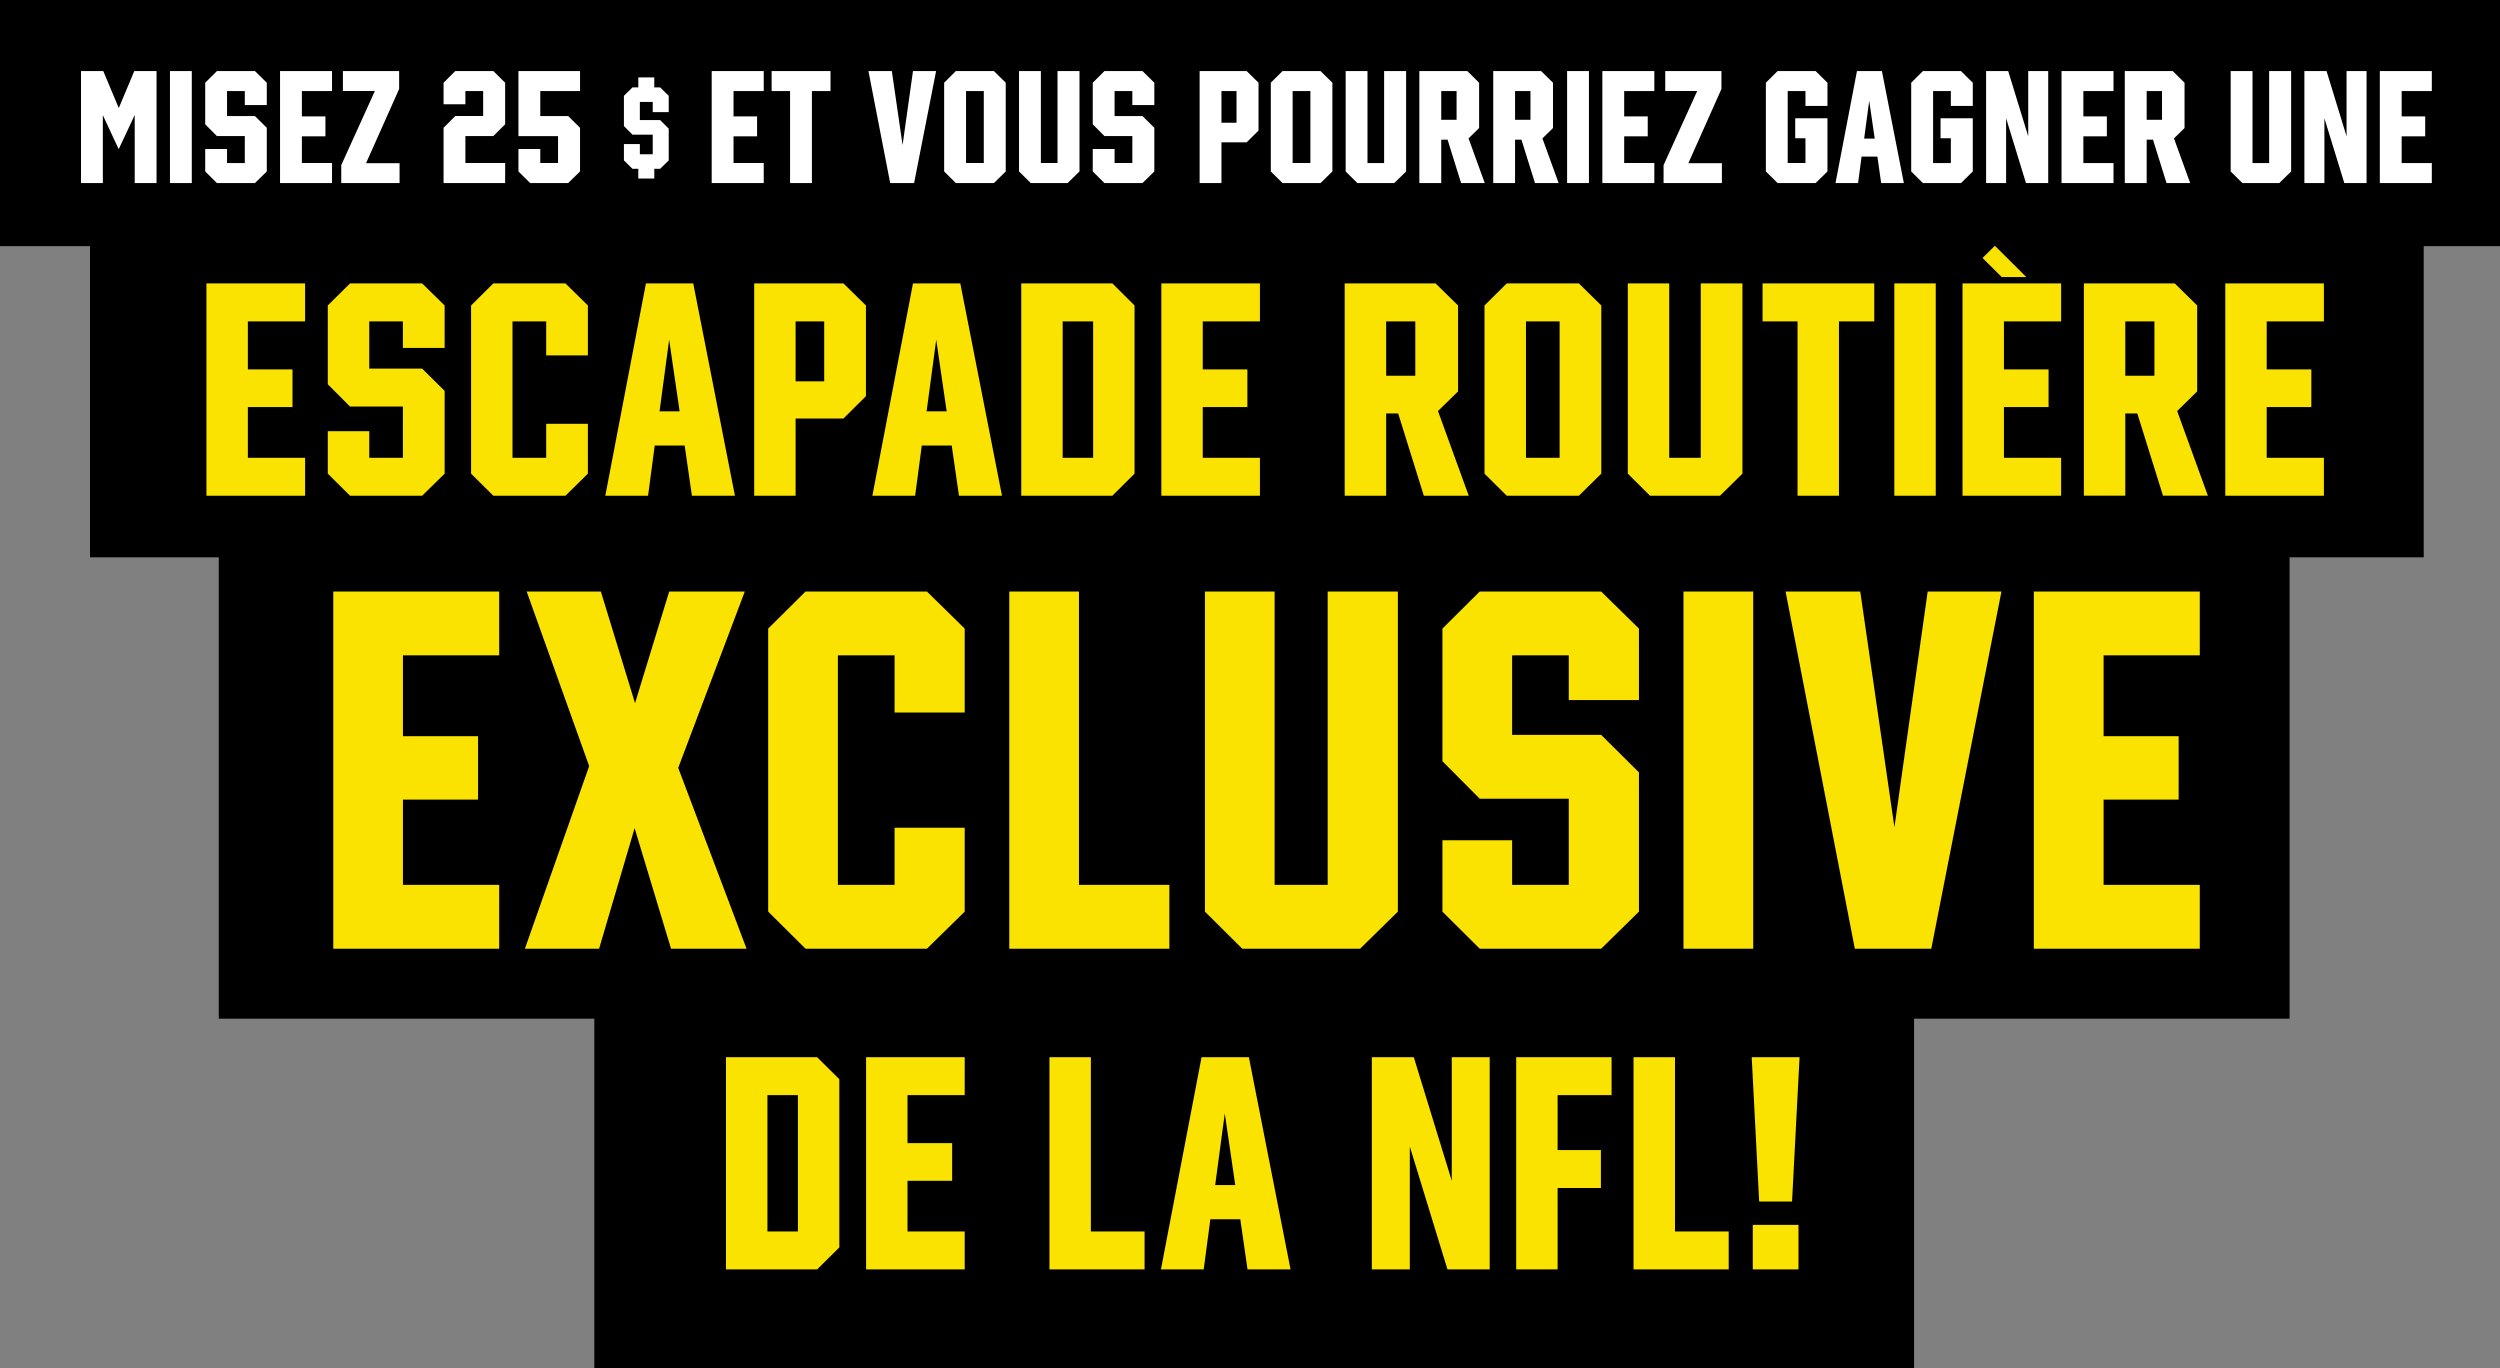
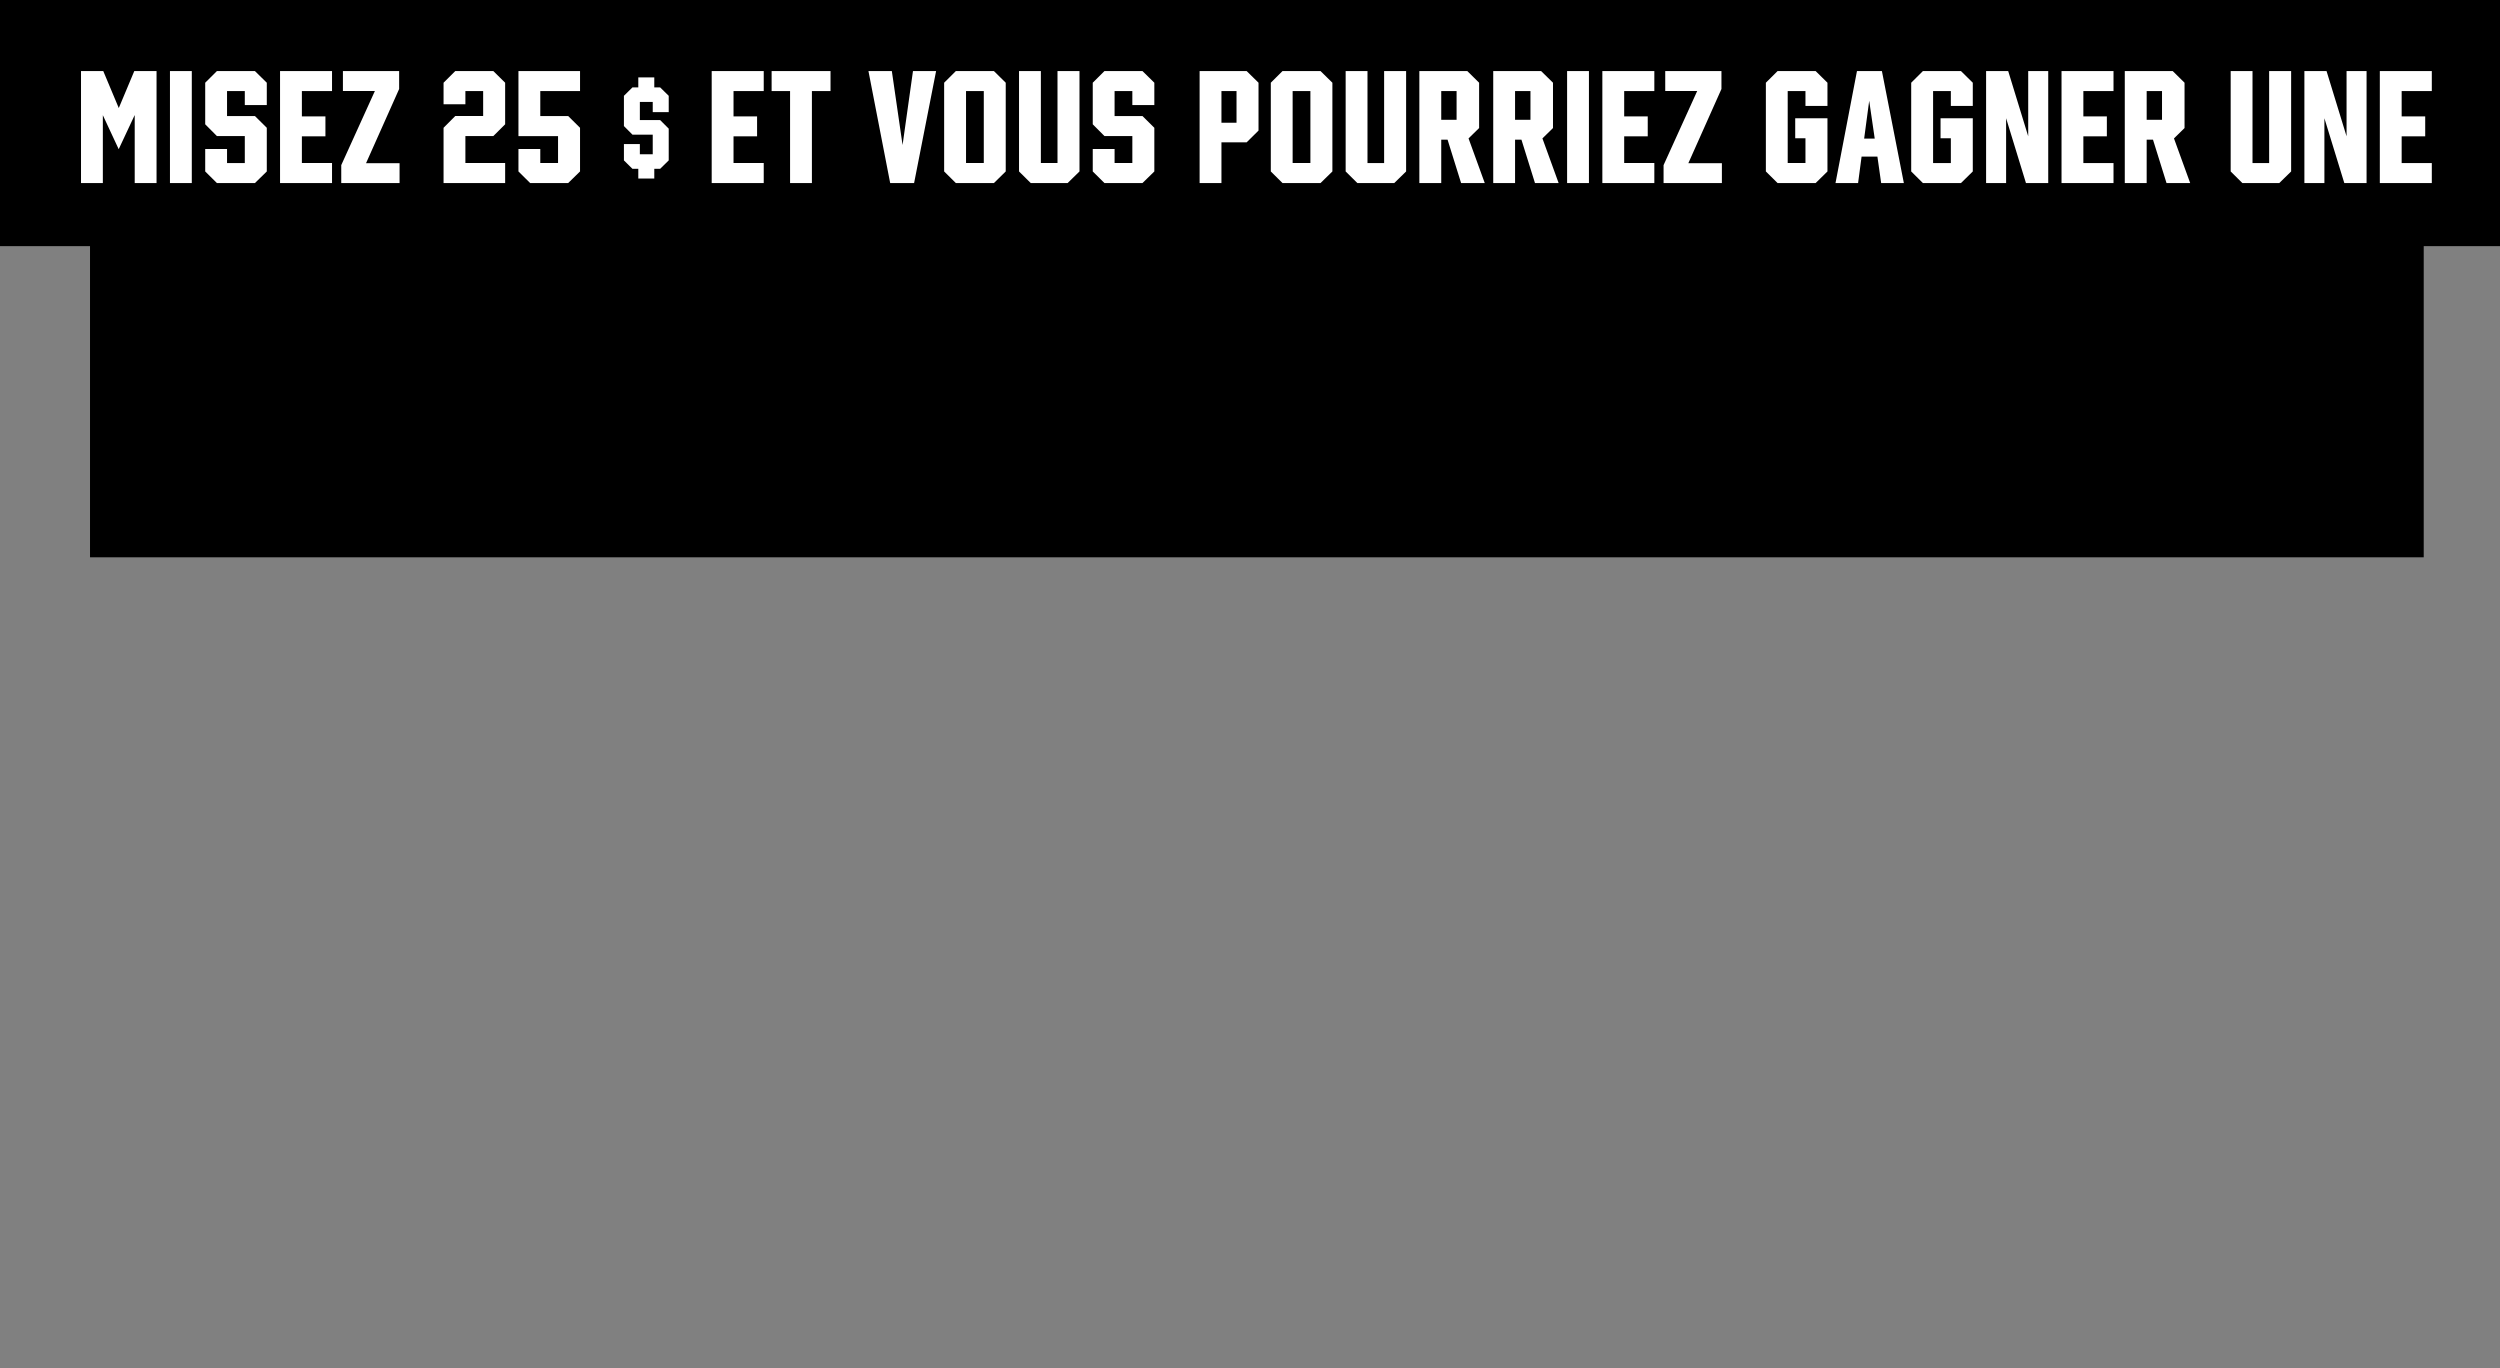
<svg xmlns="http://www.w3.org/2000/svg" width="466" height="255" viewBox="0 0 466 255">
  <rect x="0" y="0" width="466" height="255" fill="#808080" stroke="none" />
  <defs>
    <style>
      .cls-1 {
        stroke: #000;
        stroke-width: 1px;
      }

      .cls-2 {
        fill: #fae300;
      }

      .cls-2, .cls-3 {
        fill-rule: evenodd;
      }

      .cls-3 {
        fill: #fff;
      }
    </style>
  </defs>
  <g id="s28-acq-nfl-kickoff-slp-copy-main-466x255-fr">
-     <rect id="Rectangle_13_copy_7" data-name="Rectangle 13 copy 7" class="cls-1" x="111.28" y="180.38" width="245" height="75" />
-     <rect id="Rectangle_13_copy_8" data-name="Rectangle 13 copy 8" class="cls-1" x="41.28" y="95.38" width="385" height="94" />
    <rect id="Rectangle_13_copy_9" data-name="Rectangle 13 copy 9" class="cls-1" x="17.28" y="40.38" width="434" height="63" />
    <rect id="Rectangle_13_copy_4" data-name="Rectangle 13 copy 4" class="cls-1" x="0.28" y="0.38" width="466" height="45" />
-     <path id="ESCAPADE_ROUTIÈRE" data-name="ESCAPADE ROUTIÈRE" class="cls-2" d="M4414.87,1173.91v-7.08h-18.39v39.57h18.39v-7.07H4404.2v-9.45h8.32v-7.02h-8.32v-8.95h10.67Zm26.01,4.94v-7.91l-4.19-4.11h-13.45l-4.14,4.11v14.69l4.14,4.15h9.86v9.55h-6.27v-4.95h-7.73v7.91l4.14,4.11h13.45l4.19-4.11v-15.43l-4.19-4.15h-9.86v-8.8h6.27v4.94h7.78Zm26.7,14.15h-7.77v6.33h-6.28v-25.42h6.28v6.33h7.77v-9.3l-4.18-4.11h-13.45l-4.14,4.11v31.35l4.14,4.11h13.45l4.18-4.11V1193Zm19.39,13.4h8.02l-7.77-39.57h-8.82l-7.57,39.57h7.97l1.24-9.35h5.58Zm-6.03-15.73,1.79-13.35,1.95,13.35h-3.74Zm34.28-23.84h-16.64v39.57h7.72v-14.39h8.92l4.19-4.16v-16.91Zm-3.59,18.25h-5.33v-11.17h5.33v11.17Zm25.12,21.32h8.02l-7.77-39.57h-8.82l-7.57,39.57h7.97l1.24-9.35h5.58Zm-6.03-15.73,1.79-13.35,1.95,13.35h-3.74Zm34.63-23.84h-16.99v39.57h16.99l4.13-4.11v-31.35Zm-3.59,7.08v25.42h-5.68v-25.42h5.68Zm31.09,0v-7.08h-18.38v39.57h18.38v-7.07h-10.66v-9.45h8.32v-7.02h-8.32v-8.95h10.66Zm38.92,32.49-5.73-15.78,3.74-3.66v-16.02l-4.19-4.11h-16.94v39.57h7.73v-15.33h2.24l4.78,15.33h8.37Zm-15.39-32.49h5.43v10.13h-5.43v-10.13Zm35.92-7.08h-13.45l-4.14,4.11v31.35l4.14,4.11h13.45l4.18-4.11v-31.35Zm-3.59,7.08v25.42h-6.27v-25.42h6.27Zm34.08-7.08h-7.77v32.5h-5.88v-32.5h-7.72v35.46l4.14,4.11h13.05l4.18-4.11v-35.46Zm10.27,39.57h7.72v-32.49h6.58v-7.08h-20.82v7.08h6.52v32.49Zm25.76-39.57h-7.72v39.57h7.72v-39.57Zm16.89-1.18-5.87-5.84-2.3,2.28,3.59,3.56h4.58Zm6.48,8.26v-7.08h-18.38v39.57h18.38v-7.07h-10.66v-9.45h8.32v-7.02h-8.32v-8.95h10.66Zm27.36,32.49-5.73-15.78,3.73-3.66v-16.02l-4.18-4.11h-16.94v39.57h7.72v-15.33h2.24l4.79,15.33h8.37Zm-15.4-32.49h5.43v10.13h-5.43v-10.13Zm37.02,0v-7.08h-18.38v39.57h18.38v-7.07h-10.66v-9.45h8.32v-7.02h-8.32v-8.95h10.66Z" transform="translate(-4358 -1114)" />
-     <path id="EXCLUSIVE_DE_LA_NFL_" data-name="EXCLUSIVE DE LA NFL!  " class="cls-2" d="M4451.05,1236.16v-11.9h-30.93v66.58h30.93v-11.9h-17.94v-15.9h14v-11.81h-14v-15.07h17.94Zm46.11,54.68-12.74-33.71,12.41-32.87h-14.09l-6.37,20.81-6.37-20.81h-13.83l11.65,32.54-11.98,34.04h13.83l6.62-22.47,6.79,22.47h14.08Zm40.66-22.55h-13.07v10.65h-10.57v-42.78h10.57v10.66h13.07v-15.65l-7.04-6.91h-22.63l-6.96,6.91v52.76l6.96,6.91h22.63l7.04-6.91v-15.64Zm21.3,10.65v-54.68h-12.99v66.58h29.84v-11.9h-16.85Zm59.44-54.68h-13.08v54.68h-9.89v-54.68H4582.6v59.67l6.96,6.91h21.96l7.04-6.91v-59.67Zm44.94,20.23v-13.32l-7.04-6.91h-22.64l-6.95,6.91v24.72l6.95,6.99h16.6v16.06h-10.56v-8.32h-12.99v13.31l6.95,6.91h22.64l7.04-6.91v-25.96l-7.04-6.99h-16.6v-14.82h10.56v8.33h13.08Zm21.3-20.23h-13v66.58h13v-66.58Zm32.52,0-6.2,43.94-6.37-43.94h-13.92l12.91,66.58h14.25l13.08-66.58h-13.75Zm50.72,11.9v-11.9h-30.93v66.58h30.93v-11.9h-17.93v-15.9h13.99v-11.81h-13.99v-15.07h17.93Zm-257.73,74.9h-16.99v39.56h16.99l4.14-4.1v-31.36Zm-3.58,7.07v25.42h-5.68v-25.42h5.68Zm31.09,0v-7.07h-18.38v39.56h18.38v-7.07h-10.66v-9.45h8.32v-7.02h-8.32v-8.95h10.66Zm23.52,25.42v-32.49h-7.72v39.56h17.73v-7.07h-10.01Zm29.2,7.07h8.02l-7.77-39.56h-8.82l-7.57,39.56h7.97l1.24-9.35h5.58Zm-6.03-15.73,1.79-13.35,1.95,13.35h-3.74Zm44.1-23.83v23.04l-7.08-23.04h-7.82v39.56h7.08v-22.9l7.02,22.9h7.87v-39.56h-7.07Zm29.79,7.07v-7.07h-17.78v39.56h7.72v-15.18h8.07v-7.07h-8.07v-10.24h10.06Zm11.82,25.42v-32.49h-7.73v39.56h17.74v-7.07h-10.01Zm23.22-32.49h-8.92l1.39,26.9h6.13Zm-8.72,31.25v8.31h8.52v-8.31h-8.52Z" transform="translate(-4358 -1114)" />
    <path id="MISEZ_25_ET_VOUS_POURRIEZ_GAGNER_UNE_" data-name="MISEZ 25 $ ET VOUS POURRIEZ GAGNER UNE " class="cls-3" d="M4383.03,1127.25l-2.89,6.89-2.89-6.89h-4.15v20.87h4.07v-12.65l2.94,6.31h0.03l2.97-6.34v12.68h4.07v-20.87h-4.15Zm10.72,0h-4.07v20.87h4.07v-20.87Zm13.98,6.34v-4.17l-2.21-2.17h-7.09l-2.18,2.17v7.75l2.18,2.19h5.2v5.03h-3.31v-2.61h-4.07v4.18l2.18,2.16h7.09l2.21-2.16v-8.14l-2.21-2.19h-5.2v-4.65h3.31v2.61h4.1Zm12.16-2.61v-3.73h-9.69v20.87h9.69v-3.73h-5.62v-4.98h4.39v-3.71h-4.39v-4.72h5.62Zm6.34,13.44,6.17-13.83v-3.34h-10.48v3.71h5.96l-6.27,13.82v3.34h10.87v-3.7h-6.25Zm18.52-5.06h5.21l2.2-2.19v-7.75l-2.2-2.17h-7.1l-2.18,2.17v4.02h4.07v-2.46h3.31v4.65h-5.2l-2.18,2.19v10.3h11.48v-3.73h-7.41v-5.03Zm19.16-3.73h-5.2v-4.65h7.41v-3.73h-11.48v12.13h7.38v5.01h-3.31v-2.61h-4.07v4.18l2.18,2.16h7.09l2.21-2.16v-8.14Zm17.14-5.34h-1.09v-1.86h-2.98v1.86h-1.09l-1.59,1.57v5.64l1.59,1.6h3.78v3.66h-2.4v-1.9h-2.97v3.04l1.59,1.57h1.09v1.81h2.98v-1.81h1.09l1.6-1.57v-5.92l-1.6-1.6h-3.78V1133h2.4v1.9h2.98v-3.04Zm19.31,0.69v-3.73h-9.7v20.87h9.7v-3.73h-5.63v-4.98h4.39v-3.71h-4.39v-4.72h5.63Zm4.91,17.14h4.07v-17.14h3.47v-3.73h-10.98v3.73h3.44v17.14Zm22.91-20.87-1.94,13.78-2-13.78h-4.36l4.05,20.87h4.46l4.1-20.87h-4.31Zm15.09,0h-7.1l-2.18,2.17v16.54l2.18,2.16h7.1l2.2-2.16v-16.54Zm-1.89,3.73v13.41h-3.31v-13.41h3.31Zm17.84-3.73h-4.1v17.14h-3.1v-17.14h-4.07v18.71l2.18,2.16h6.88l2.21-2.16v-18.71Zm13.95,6.34v-4.17l-2.21-2.17h-7.09l-2.18,2.17v7.75l2.18,2.19h5.2v5.03h-3.31v-2.61h-4.07v4.18l2.18,2.16h7.09l2.21-2.16v-8.14l-2.21-2.19h-5.2v-4.65h3.31v2.61h4.1Zm17.21-6.34h-8.77v20.87h4.07v-7.59h4.7l2.21-2.19v-8.92Zm-1.89,9.63h-2.81v-5.9h2.81v5.9Zm15.66-9.63h-7.09l-2.18,2.17v16.54l2.18,2.16h7.09l2.21-2.16v-16.54Zm-1.89,3.73v13.41h-3.31v-13.41h3.31Zm17.84-3.73H4616v17.14h-3.1v-17.14h-4.07v18.71l2.18,2.16h6.88l2.21-2.16v-18.71Zm14.66,20.87-3.02-8.32,1.97-1.93v-8.45l-2.2-2.17h-8.94v20.87h4.08v-8.08h1.18l2.52,8.08h4.41Zm-8.11-17.14h2.86v5.35h-2.86v-5.35Zm21.88,17.14-3.02-8.32,1.97-1.93v-8.45l-2.21-2.17h-8.93v20.87h4.07v-8.08h1.19l2.52,8.08h4.41Zm-8.12-17.14h2.87v5.35h-2.87v-5.35Zm13.77-3.73h-4.07v20.87h4.07v-20.87Zm12.19,3.73v-3.73h-9.69v20.87h9.69v-3.73h-5.62v-4.98h4.39v-3.71h-4.39v-4.72h5.62Zm6.34,13.44,6.17-13.83v-3.34H4668.4v3.71h5.96l-6.27,13.82v3.34h10.87v-3.7h-6.25Zm23.73-17.17h-7.1l-2.18,2.17v16.54l2.18,2.16h7.1l2.2-2.16v-9.92h-6.01v3.73h1.91v4.62h-3.31v-13.41h3.31v2.77h4.1v-4.33Zm12.21,20.87h4.23l-4.09-20.87h-4.65l-4,20.87h4.21l0.65-4.93h2.95Zm-3.17-8.29,0.94-7.05,1.03,7.05h-1.97Zm18.05-12.58h-7.1l-2.18,2.17v16.54l2.18,2.16h7.1l2.2-2.16v-9.92h-6.01v3.73h1.92v4.62h-3.31v-13.41h3.31v2.77h4.09v-4.33Zm12.53,0v12.16l-3.73-12.16h-4.12v20.87h3.73v-12.08l3.7,12.08h4.15v-20.87h-3.73Zm15.9,3.73v-3.73h-9.69v20.87h9.69v-3.73h-5.62v-4.98h4.38v-3.71h-4.38v-4.72h5.62Zm14.29,17.14-3.02-8.32,1.97-1.93v-8.45l-2.2-2.17h-8.94v20.87h4.08v-8.08h1.18l2.52,8.08h4.41Zm-8.11-17.14H4761v5.35h-2.86v-5.35Zm26.93-3.73h-4.1v17.14h-3.1v-17.14h-4.07v18.71l2.18,2.16h6.88l2.21-2.16v-18.71Zm10.33,0v12.16l-3.73-12.16h-4.13v20.87h3.73v-12.08l3.71,12.08h4.15v-20.87h-3.73Zm15.89,3.73v-3.73h-9.69v20.87h9.69v-3.73h-5.62v-4.98h4.39v-3.71h-4.39v-4.72h5.62Z" transform="translate(-4358 -1114)" />
  </g>
</svg>